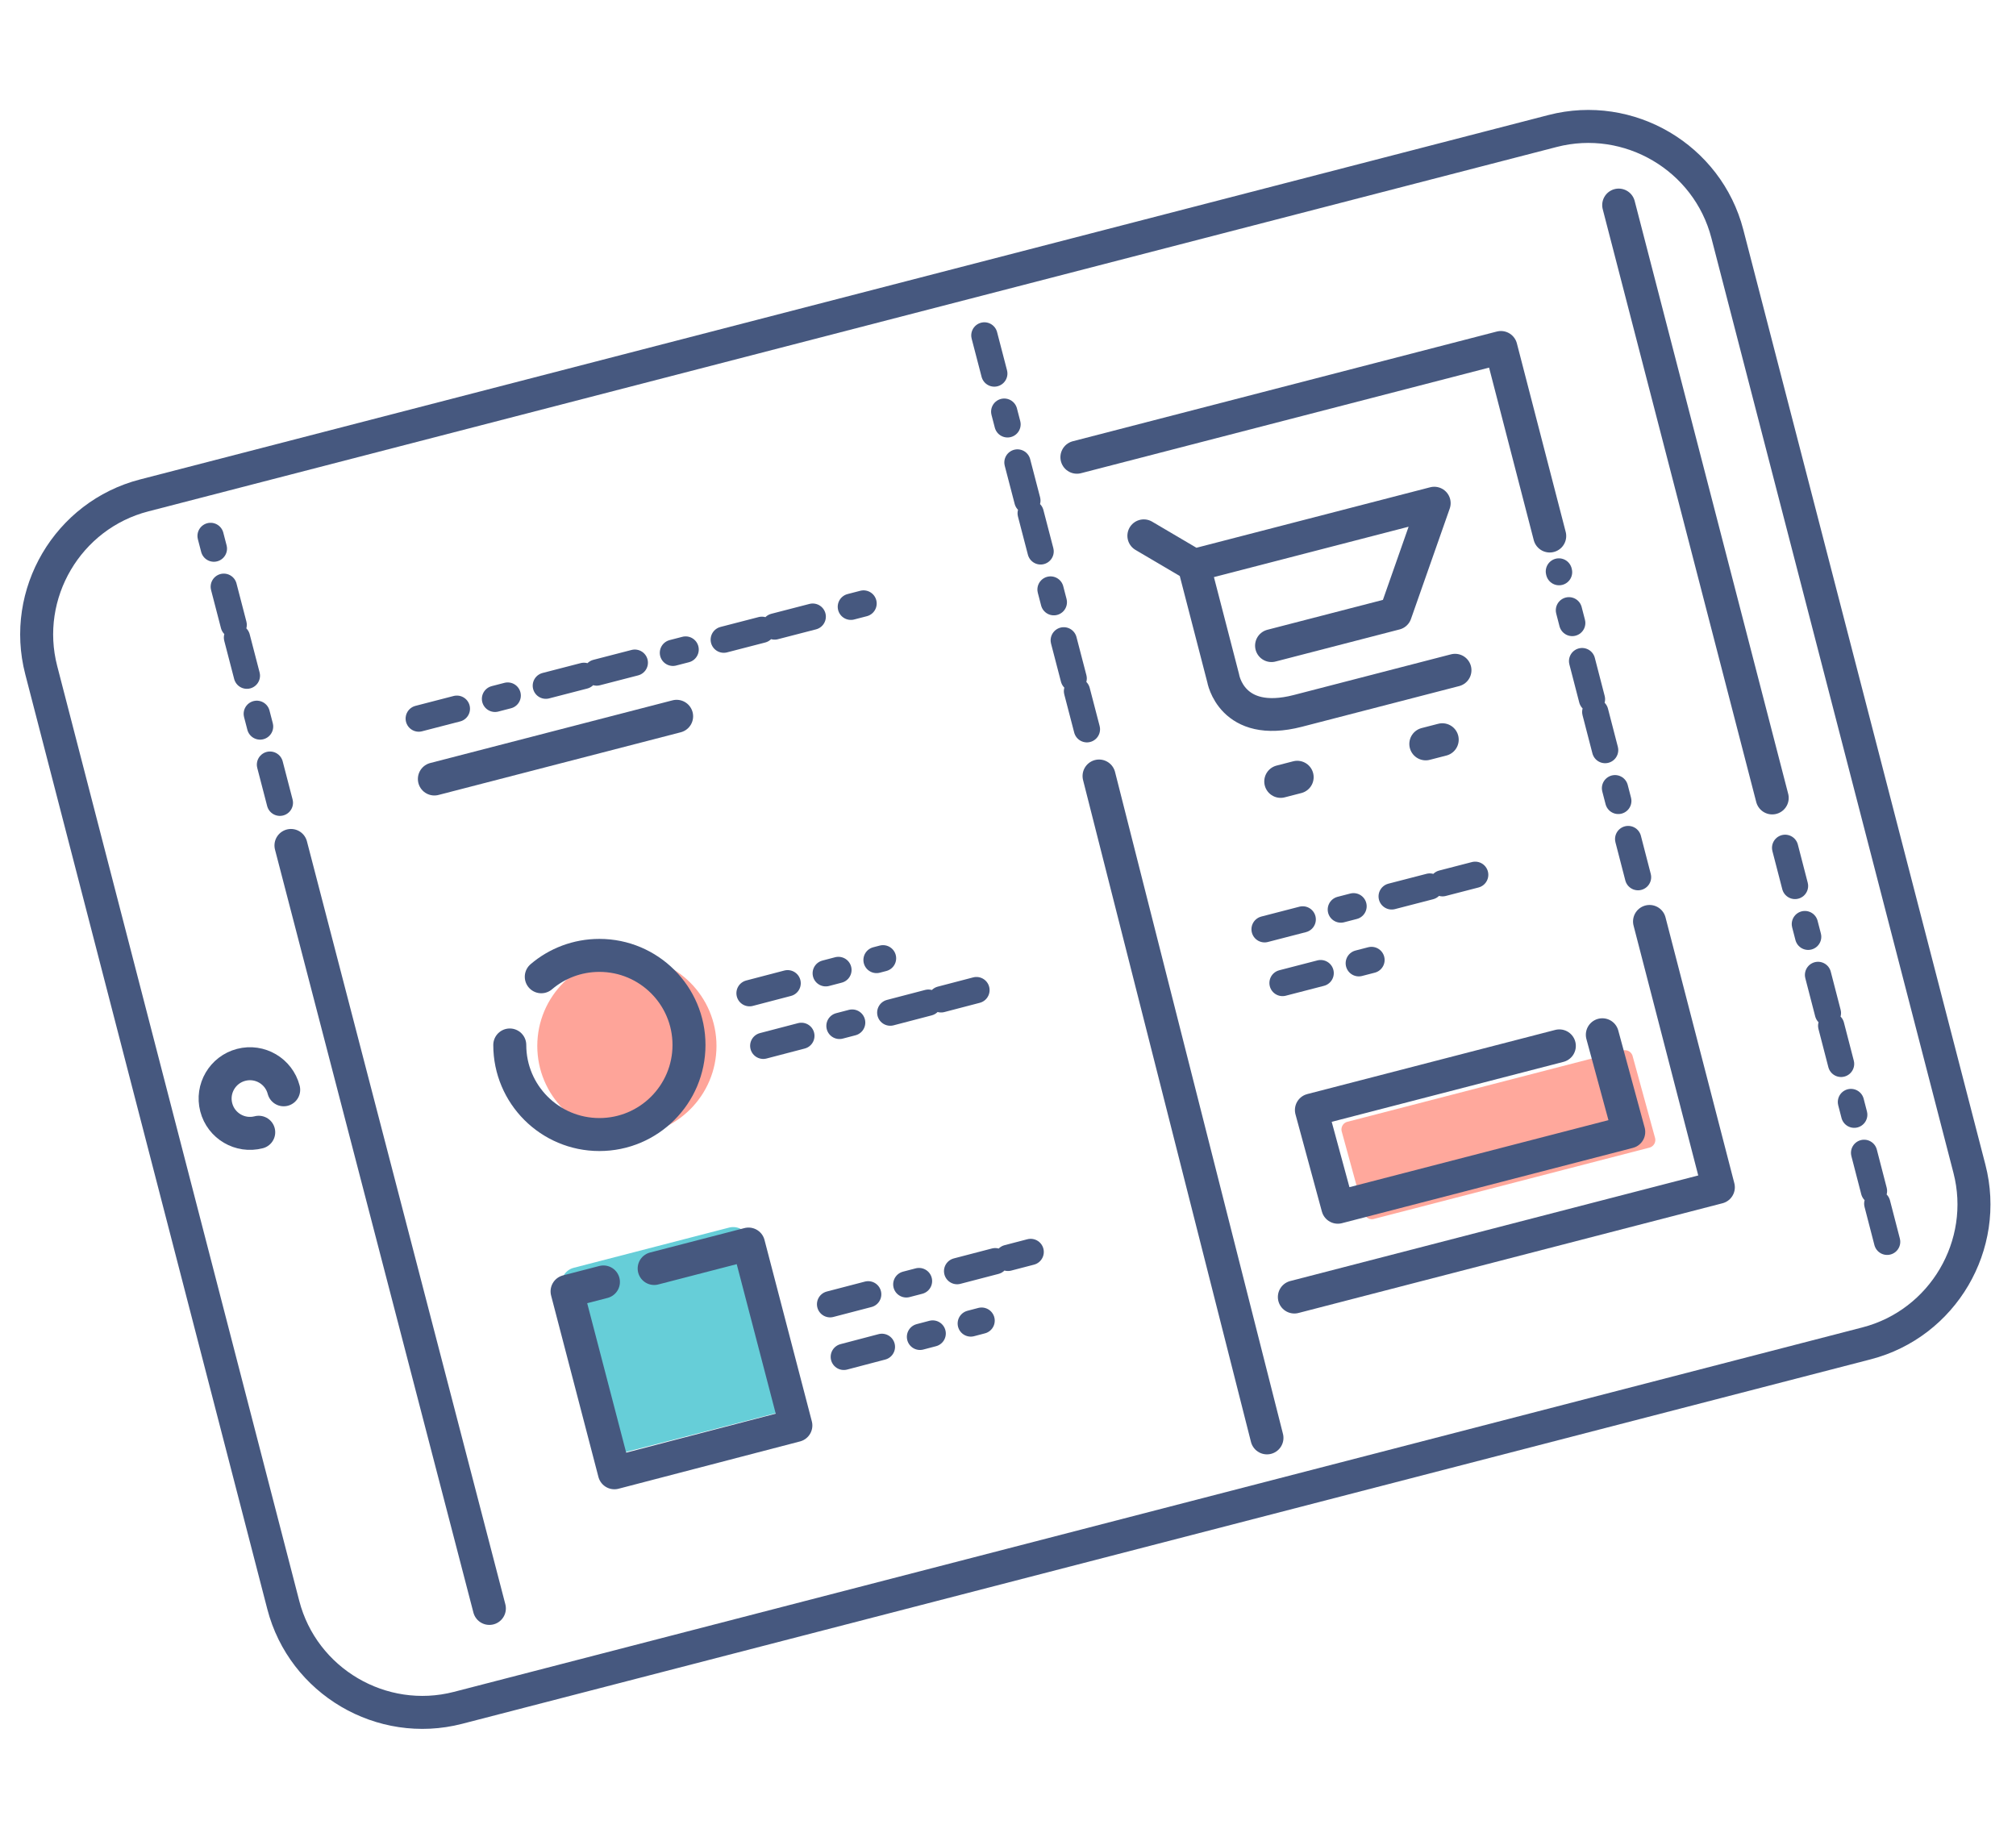
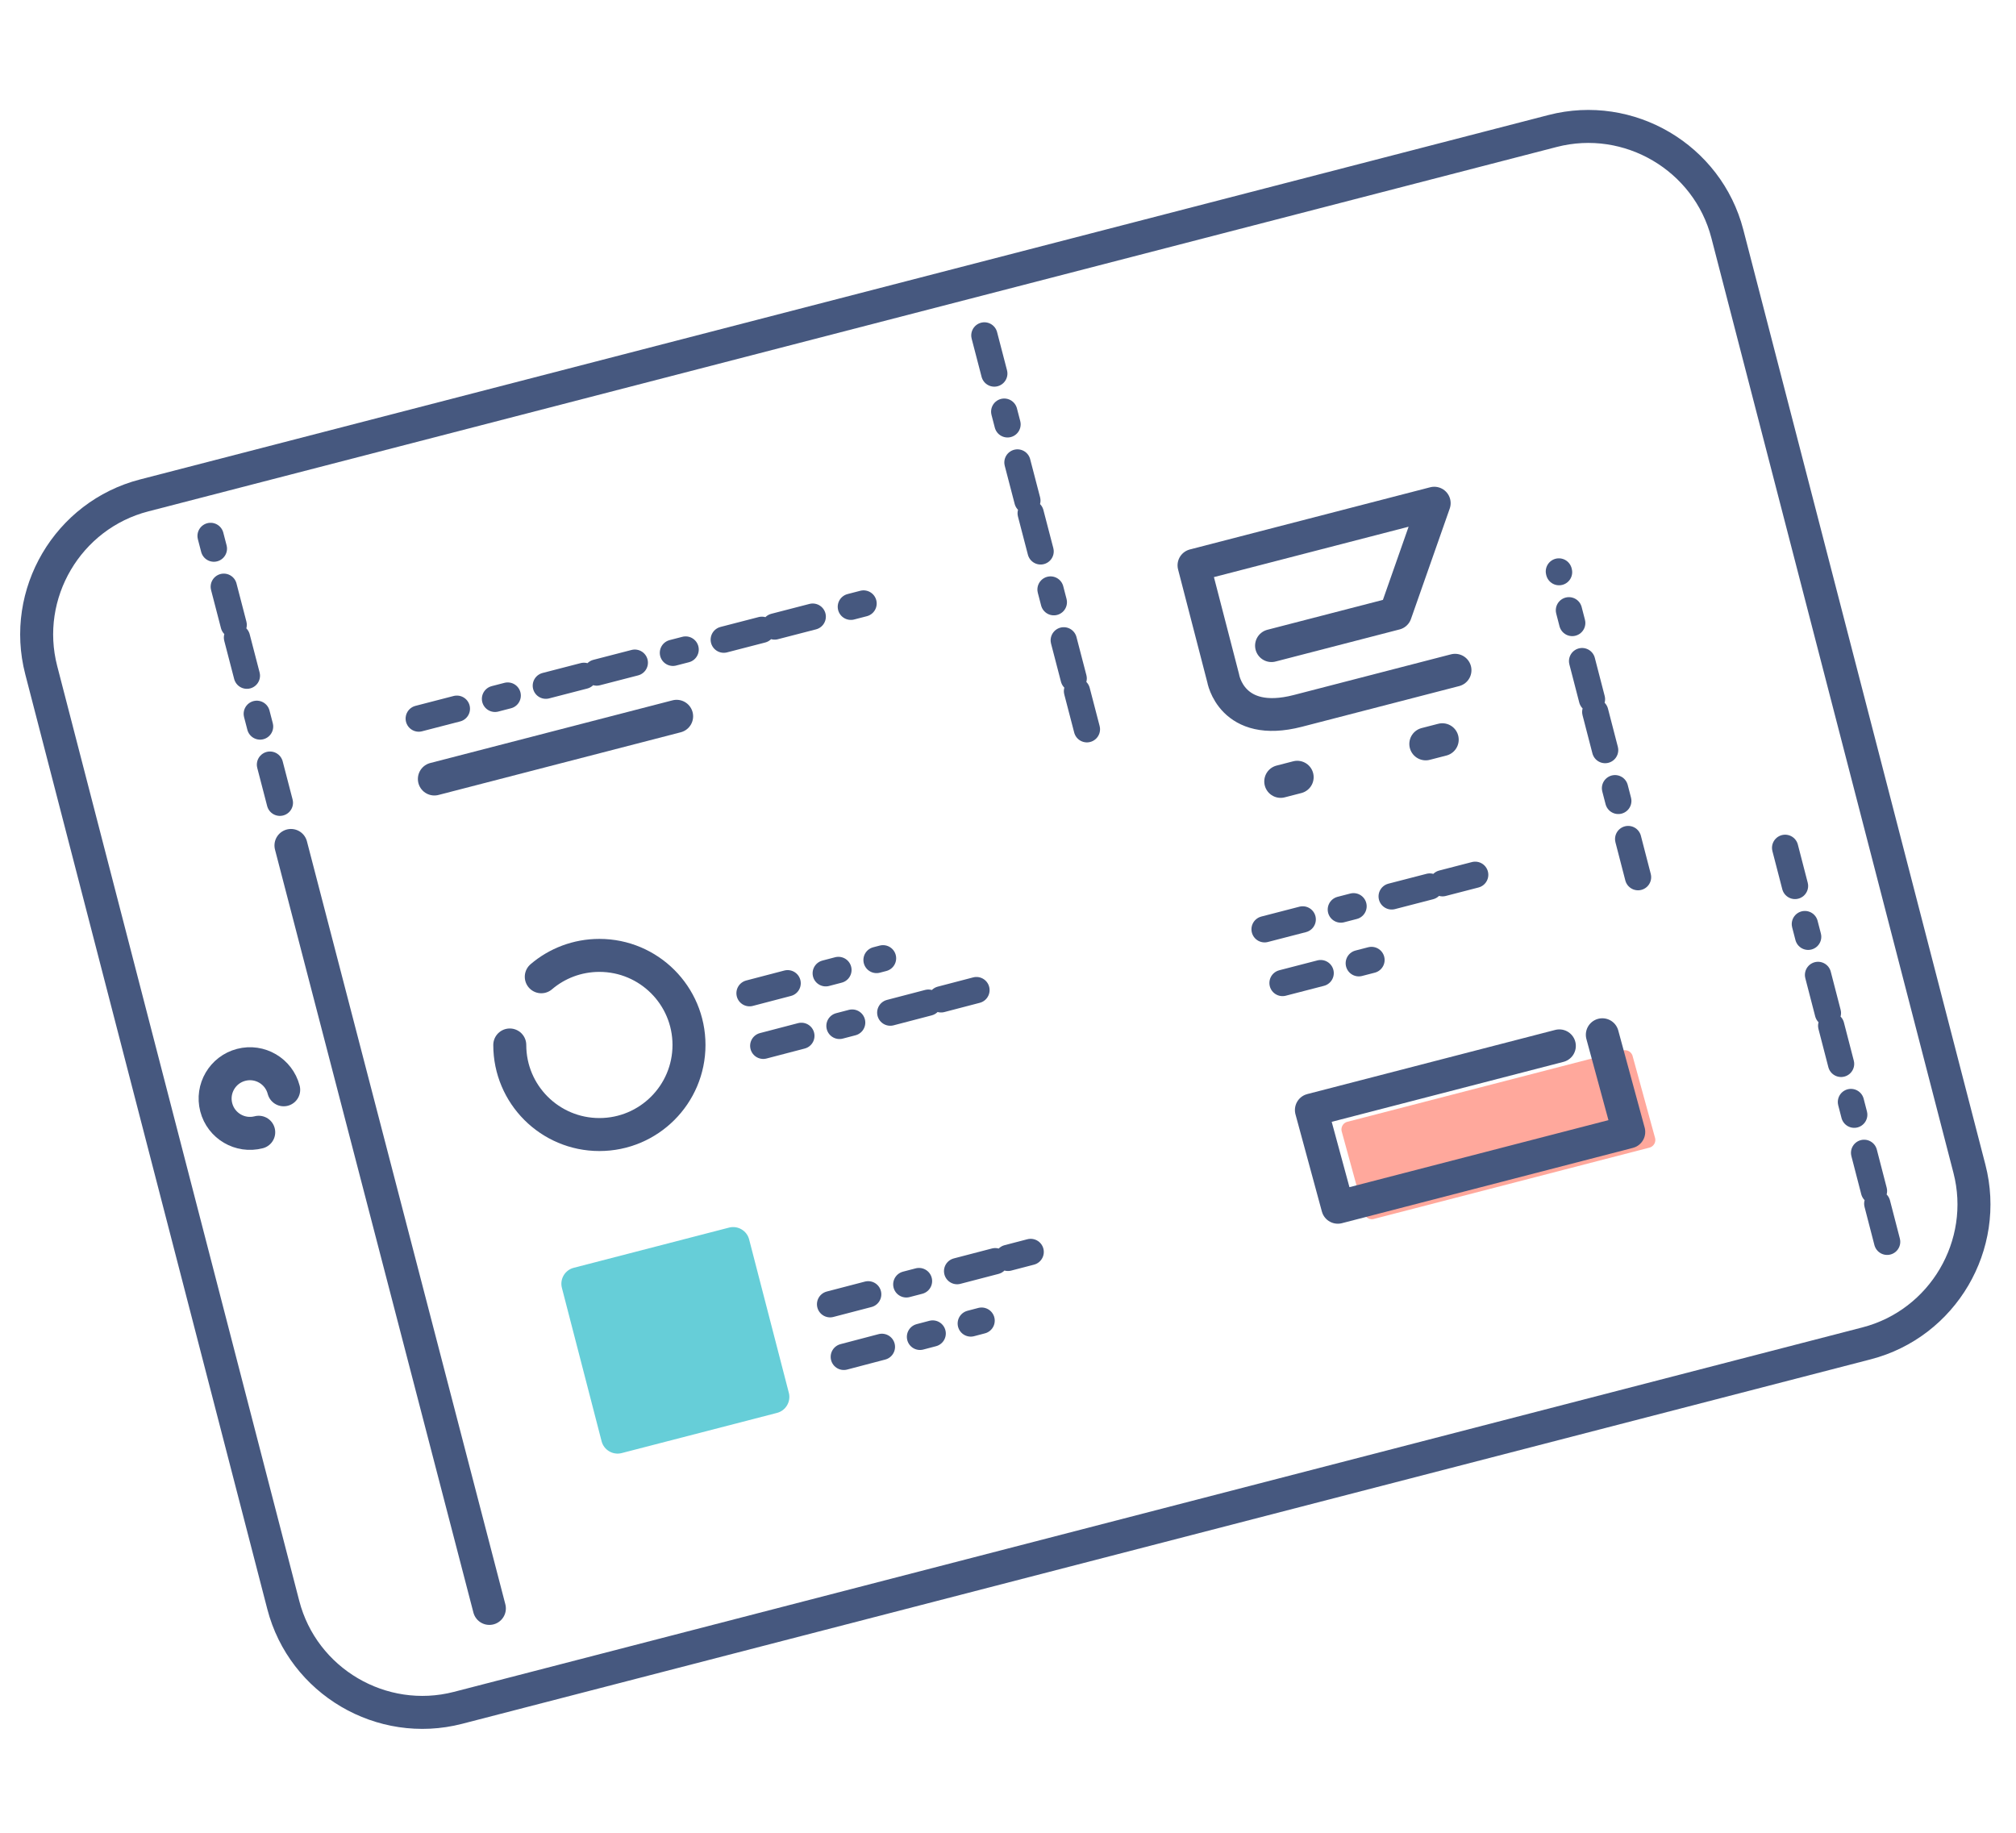
<svg xmlns="http://www.w3.org/2000/svg" width="110" height="100" viewBox="0 0 110 100">
  <g fill="none" fill-rule="evenodd">
    <path d="M41.646 57.061l11.633-3.039M40.897 54.191l7.284-1.905" stroke="#46587F" stroke-width="1.433px" stroke-linecap="round" stroke-linejoin="round" stroke-dasharray="2.149 2.149 .716" fill="none" />
    <path d="M89.083 57.627l1.223 4.462a.434.434 0 01-.311.529l-15.035 3.89a.434.434 0 01-.528-.312l-1.223-4.462a.433.433 0 01.311-.528l13.577-3.513 1.458-.377a.433.433 0 01.528.311" fill="#FFA89C" />
    <path d="M42.398 77.09l-8.477 2.193c-.478.124-.971-.166-1.095-.644l-2.167-8.371c-.124-.478.166-.971.644-1.094l8.477-2.194c.479-.124.971.166 1.095.644l2.167 8.371c.124.478-.166.971-.644 1.095" fill="#66CED8" />
    <path d="M46.041 74.033l7.519-1.976M45.292 71.162l10.945-2.853" stroke="#46587F" stroke-width="1.433px" stroke-linecap="round" stroke-linejoin="round" stroke-dasharray="2.149 2.149 .716" fill="none" />
-     <path stroke="#46587F" stroke-width="1.8px" stroke-linecap="round" stroke-linejoin="round" d="M32.925 69.946l-1.984.514 2.582 9.897 9.902-2.581-2.583-9.898-5.149 1.333M84.558 29.245L81.895 18.961 58.76 24.947" fill="none" />
    <path d="M89.377 47.86l-4.319-16.68" stroke="#46587F" stroke-width="1.433px" stroke-linecap="round" stroke-linejoin="round" stroke-dasharray="2.149 2.149 .716" fill="none" />
-     <path stroke="#46587F" stroke-width="1.8px" stroke-linecap="round" stroke-linejoin="round" d="M70.625 70.767l23.134-5.986-3.755-14.504M59.968 42.341L69.13 78.453" fill="none" />
    <path d="M53.711 18.301l5.809 22.312M69 50.703c.098-.025 11.491-2.973 11.491-2.973M69.979 53.634c.098-.025 6.003-1.554 6.003-1.554" stroke="#46587F" stroke-width="1.433px" stroke-linecap="round" stroke-linejoin="round" stroke-dasharray="2.149 2.149 .716" fill="none" />
    <path stroke="#46587F" stroke-width="1.8px" stroke-linecap="round" stroke-linejoin="round" d="M87.429 56.459l1.441 5.301-15.875 4.108-1.44-5.302 13.528-3.5M15.876 46.13l10.826 41.628" fill="none" />
    <path d="M97.403 46.259l5.631 21.748" stroke="#46587F" stroke-width="1.433px" stroke-linecap="round" stroke-linejoin="round" stroke-dasharray="2.149 2.149 .716" fill="none" />
-     <path d="M88.322 11.19l8.376 32.346" stroke="#46587F" stroke-width="1.8px" stroke-linecap="round" stroke-linejoin="round" fill="none" />
    <path d="M15.271 43.8L11.412 28.94" stroke="#46587F" stroke-width="1.433px" stroke-linecap="round" stroke-linejoin="round" stroke-dasharray="2.149 2.149 .716" fill="none" />
    <path d="M14.117 61.778c-1.016.264-2.054-.345-2.318-1.361-.264-1.015.346-2.053 1.362-2.317 1.016-.264 2.054.346 2.318 1.361" stroke="#46587F" stroke-width="1.8px" stroke-linecap="round" stroke-linejoin="round" fill="none" />
    <path d="M101.845 73.297L24.991 93.183c-4.165 1.077-8.456-1.448-9.534-5.611L2.249 36.561c-1.078-4.163 1.447-8.452 5.613-9.529L84.716 7.147c4.165-1.078 8.456 1.447 9.534 5.611l13.208 51.01c1.078 4.163-1.447 8.452-5.613 9.529z" stroke="#46587F" stroke-width="1.8px" stroke-linecap="round" stroke-linejoin="round" fill="none" />
-     <path d="M69.376 35.228l6.767-1.751 2.115-6.024-13.112 3.393 1.595 6.16s.446 2.72 4.072 1.782l8.58-2.22M65.147 30.845l-2.738-1.612M69.877 42.638l.906-.234M77.792 40.591l.906-.234" stroke="#46587F" stroke-width="1.789px" stroke-linecap="round" stroke-linejoin="round" fill="none" />
+     <path d="M69.376 35.228l6.767-1.751 2.115-6.024-13.112 3.393 1.595 6.16s.446 2.72 4.072 1.782l8.58-2.22M65.147 30.845M69.877 42.638l.906-.234M77.792 40.591l.906-.234" stroke="#46587F" stroke-width="1.789px" stroke-linecap="round" stroke-linejoin="round" fill="none" />
    <path d="M22.848 39.207l24.482-6.334" stroke="#46587F" stroke-width="1.433px" stroke-linecap="round" stroke-linejoin="round" stroke-dasharray="2.149 2.149 .716" fill="none" />
    <path d="M23.701 42.503l13.218-3.42" stroke="#46587F" stroke-width="1.8px" stroke-linecap="round" stroke-linejoin="round" fill="none" />
-     <path d="M39.094 57.069c0 2.699-2.189 4.888-4.889 4.888-2.7 0-4.889-2.188-4.889-4.888 0-2.699 2.189-4.888 4.889-4.888 2.7 0 4.889 2.188 4.889 4.888" fill="#FEA499" />
    <path d="M29.534 53.294c.853-.728 1.961-1.166 3.171-1.166 2.7 0 4.889 2.187 4.889 4.888 0 2.699-2.189 4.887-4.889 4.887-2.701 0-4.89-2.187-4.89-4.887" stroke="#46587F" stroke-width="1.8px" stroke-linecap="round" stroke-linejoin="round" fill="none" />
  </g>
</svg>